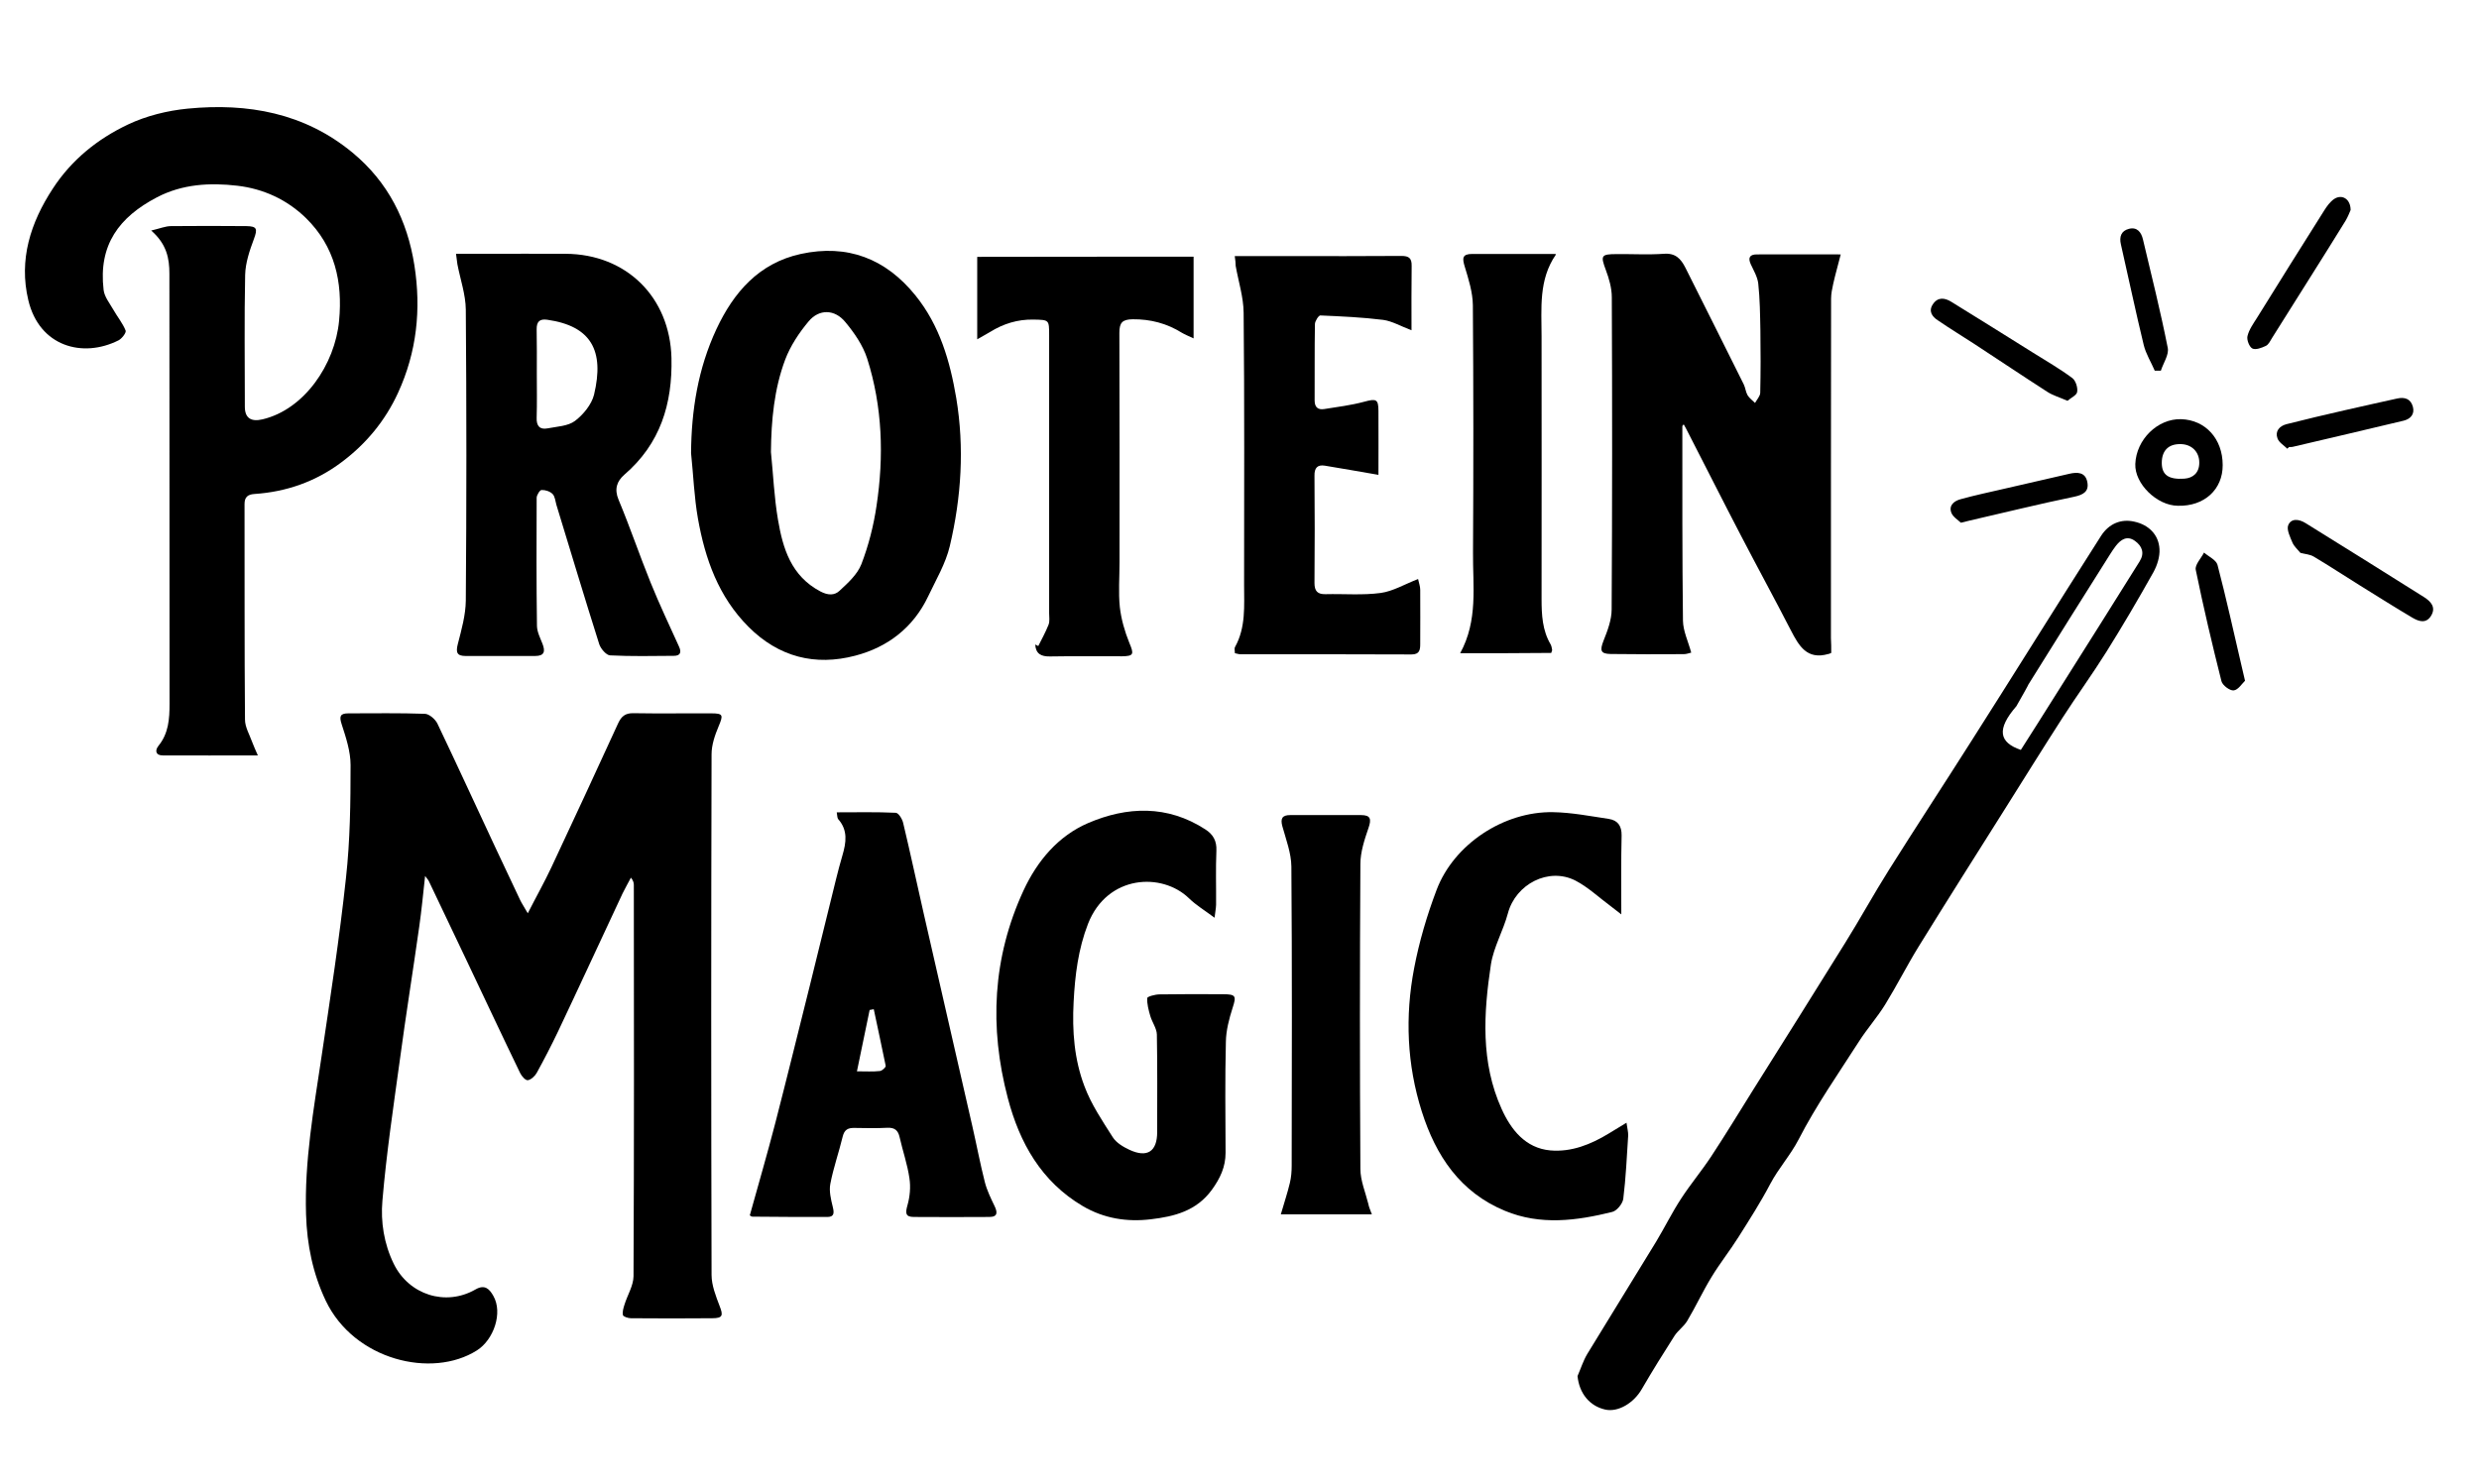
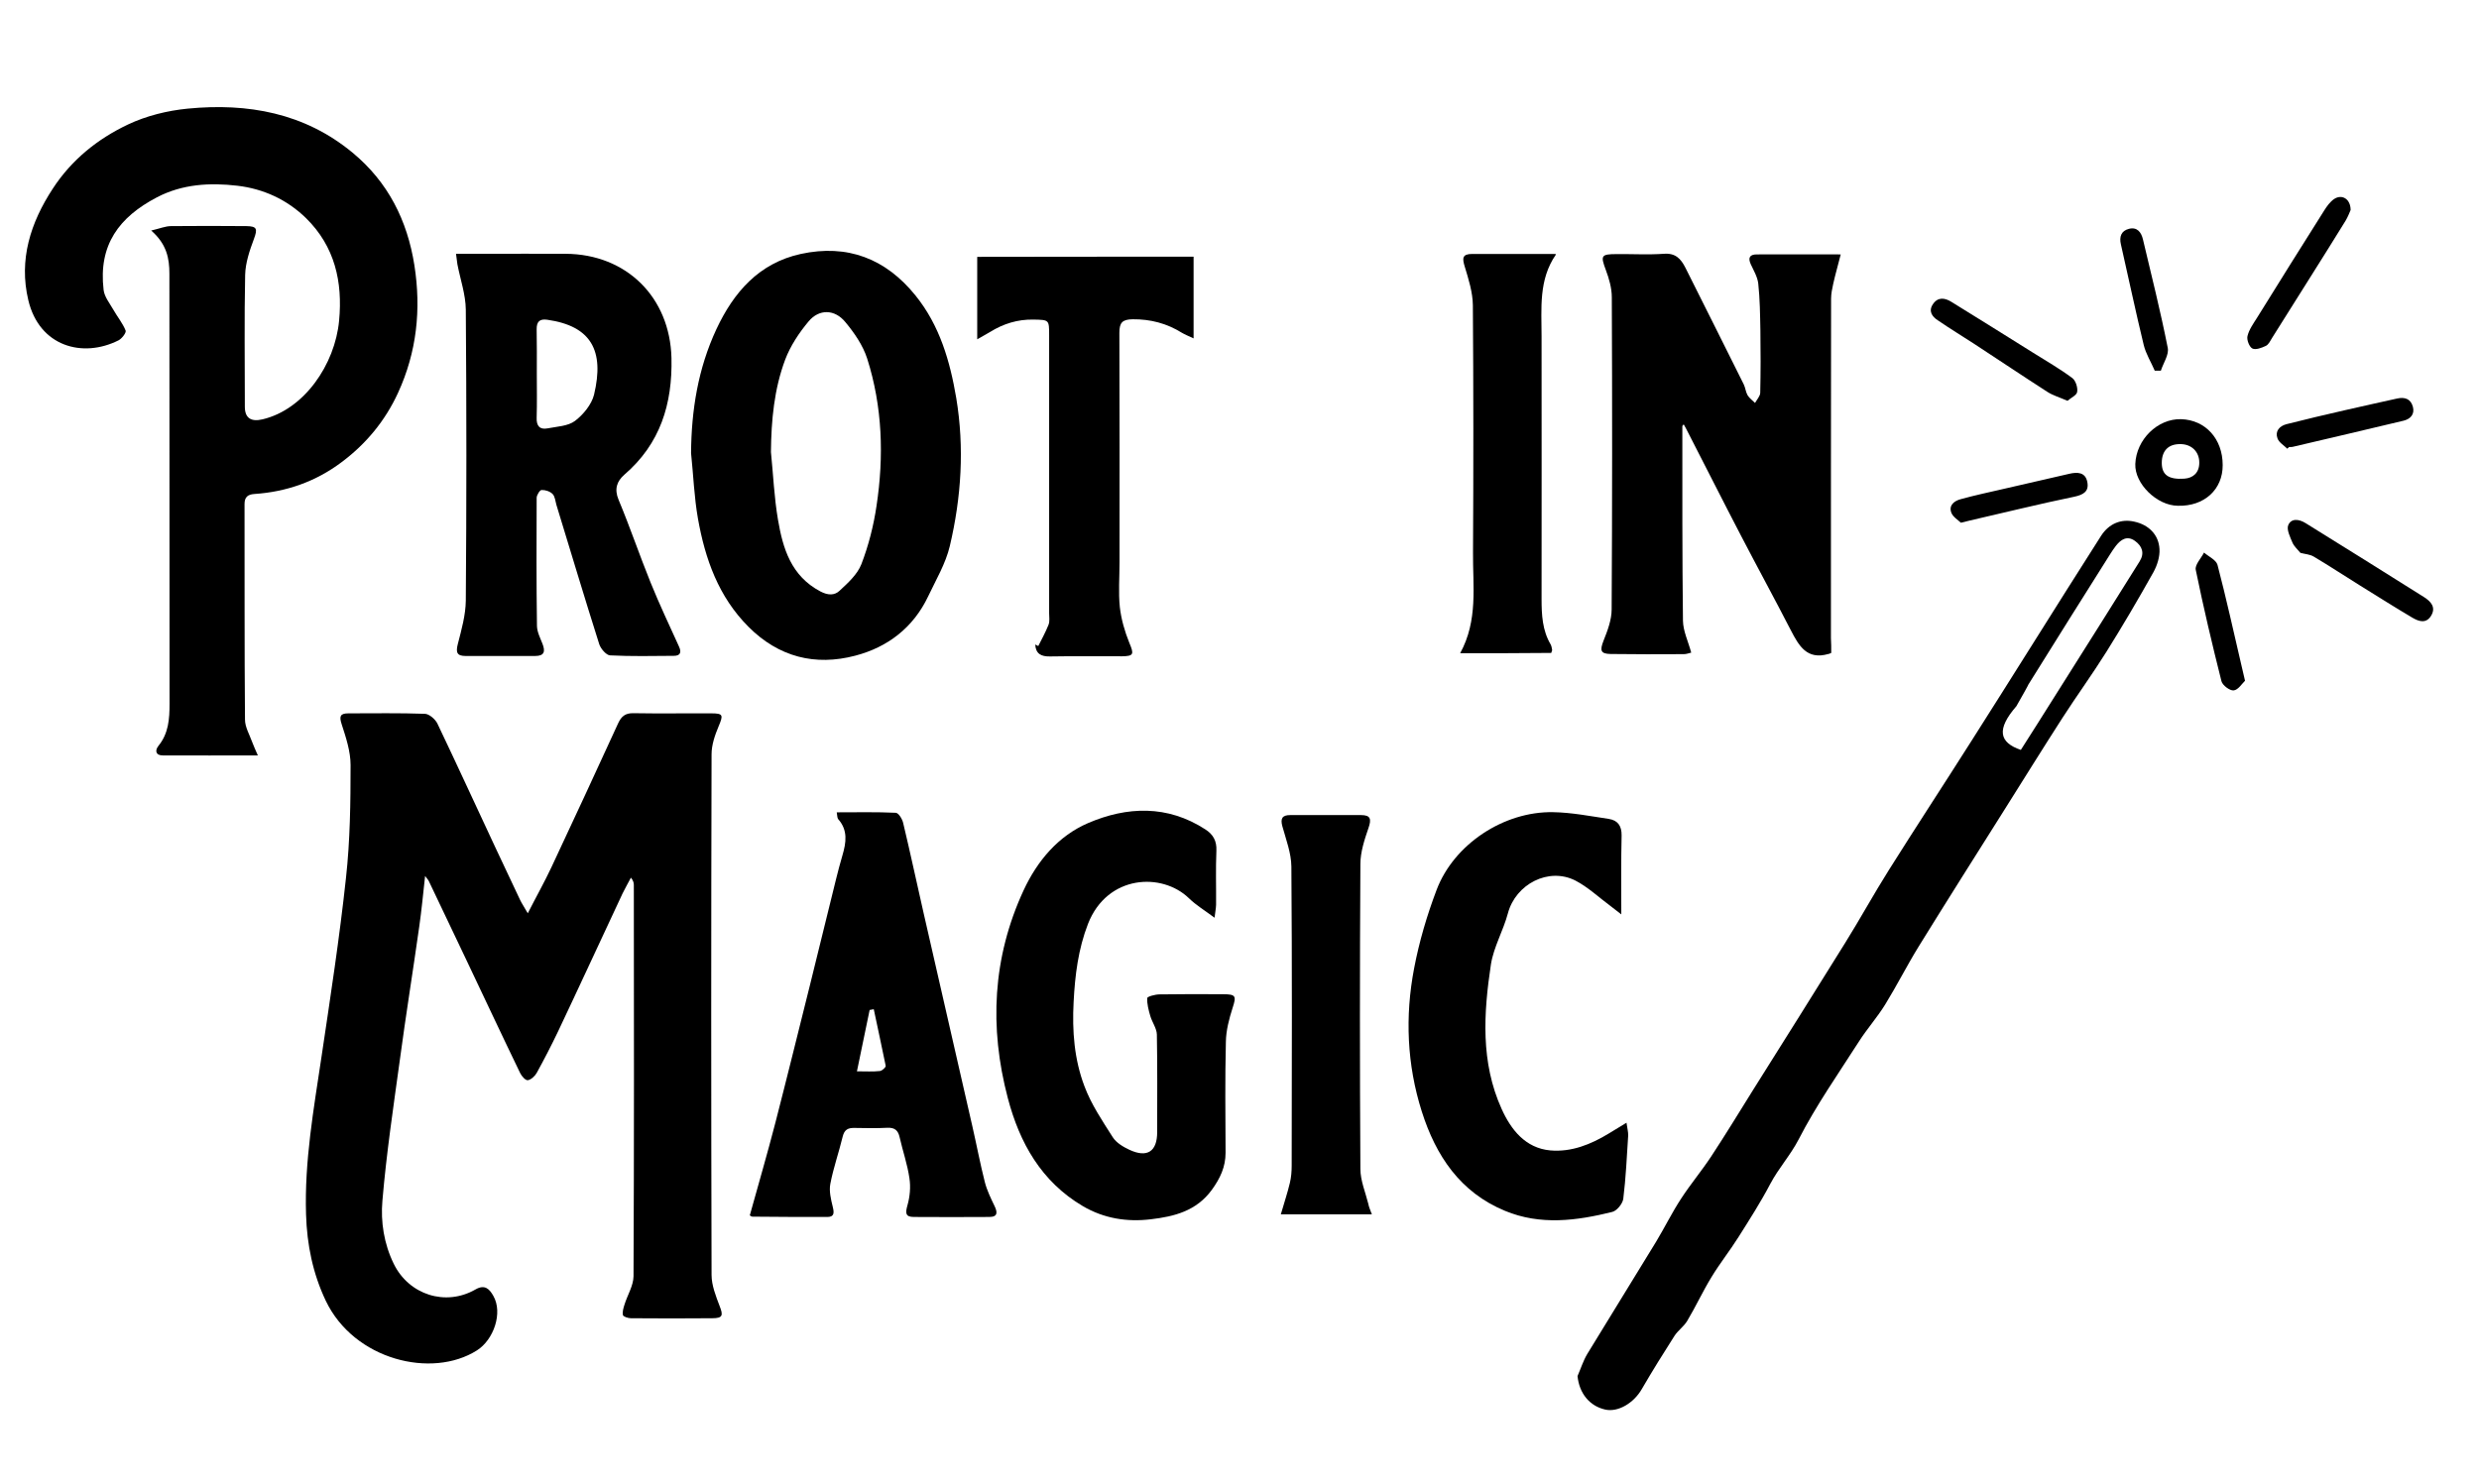
<svg xmlns="http://www.w3.org/2000/svg" version="1.1" id="Layer_1" x="0px" y="0px" viewBox="0 0 162 97" style="enable-background:new 0 0 162 97;" xml:space="preserve">
  <path d="M34.49,59.7c0.56-1.1,1.09-2.04,1.55-3.02c1.47-3.13,2.92-6.27,4.36-9.41c0.21-0.45,0.47-0.66,0.99-0.65  c1.69,0.03,3.39,0,5.08,0.01c0.8,0,0.8,0.11,0.49,0.85c-0.24,0.57-0.46,1.21-0.46,1.82c-0.03,11.35-0.03,22.69,0,34.04  c0,0.68,0.28,1.38,0.53,2.04c0.24,0.61,0.2,0.79-0.49,0.79c-1.77,0.02-3.54,0.01-5.31,0c-0.18,0-0.49-0.1-0.52-0.2  c-0.05-0.21,0.03-0.47,0.1-0.69c0.19-0.62,0.58-1.23,0.59-1.85c0.04-8.52,0.03-17.04,0.02-25.57c0-0.15-0.03-0.29-0.19-0.49  c-0.18,0.34-0.37,0.68-0.54,1.02c-1.41,3.01-2.8,6.03-4.22,9.03c-0.44,0.92-0.91,1.83-1.4,2.72c-0.12,0.21-0.37,0.44-0.58,0.47  c-0.15,0.02-0.4-0.26-0.5-0.47c-1.18-2.44-2.33-4.9-3.49-7.34c-0.82-1.73-1.64-3.46-2.47-5.19c-0.04-0.09-0.11-0.16-0.25-0.35  c-0.13,1.18-0.23,2.24-0.38,3.29c-0.41,2.91-0.88,5.82-1.27,8.73c-0.42,3.06-0.88,6.13-1.14,9.21c-0.12,1.38,0.1,2.81,0.74,4.12  c0.99,2.03,3.39,2.8,5.34,1.68c0.62-0.36,0.92-0.02,1.17,0.42c0.63,1.1,0.03,2.86-1.07,3.56c-2.95,1.87-8.03,0.63-9.88-3.24  c-0.85-1.79-1.23-3.67-1.29-5.64c-0.11-3.48,0.5-6.89,1.01-10.31c0.58-3.89,1.18-7.79,1.6-11.7c0.27-2.44,0.3-4.91,0.3-7.37  c0-0.89-0.3-1.8-0.58-2.66c-0.17-0.52-0.11-0.72,0.44-0.72c1.67,0,3.34-0.03,5,0.03c0.28,0.01,0.67,0.35,0.81,0.63  c1.28,2.68,2.51,5.37,3.77,8.06c0.54,1.16,1.09,2.32,1.64,3.48C34.11,59.08,34.27,59.31,34.49,59.7z" />
  <path d="M9.88,15.07c0.56-0.13,0.93-0.29,1.3-0.29c1.64-0.02,3.28-0.01,4.92,0c0.7,0.01,0.74,0.18,0.49,0.85  c-0.28,0.75-0.55,1.55-0.57,2.34C15.96,20.84,16,23.72,16,26.59c0,0.74,0.41,1,1.16,0.82c2.71-0.64,4.73-3.57,5-6.45  c0.24-2.54-0.28-4.85-2.16-6.7c-1.25-1.22-2.79-1.92-4.49-2.12c-1.79-0.21-3.6-0.11-5.26,0.76c-2.46,1.29-3.83,3.1-3.48,6.05  c0.05,0.45,0.4,0.88,0.64,1.3c0.26,0.46,0.61,0.88,0.8,1.36c0.05,0.14-0.25,0.53-0.47,0.64c-2.33,1.17-5.17,0.41-5.89-2.63  c-0.63-2.64,0.14-5.06,1.6-7.29c1.23-1.89,2.93-3.25,4.91-4.19c1.2-0.57,2.58-0.91,3.91-1.04c3.92-0.38,7.63,0.28,10.77,2.88  c2.32,1.92,3.58,4.43,4.04,7.36c0.45,2.87,0.16,5.67-1.07,8.34c-0.84,1.83-2.09,3.34-3.7,4.54c-1.68,1.26-3.59,1.93-5.68,2.07  c-0.44,0.03-0.65,0.2-0.65,0.66c0.01,4.7-0.01,9.4,0.03,14.09c0,0.48,0.29,0.97,0.46,1.44c0.1,0.27,0.22,0.53,0.38,0.9  c-2.17,0-4.19,0.01-6.21,0c-0.48,0-0.52-0.33-0.29-0.62c0.67-0.82,0.73-1.77,0.73-2.76c-0.01-9.37,0-18.74-0.01-28.11  C11.07,16.9,10.9,15.96,9.88,15.07z" />
  <path d="M119.67,42.68c-0.14,0.06-0.16,0.07-0.19,0.07c-1.4,0.4-1.92-0.53-2.45-1.55c-1.06-2.06-2.17-4.09-3.24-6.15  c-1.22-2.34-2.4-4.69-3.61-7.04c-0.05-0.09-0.1-0.17-0.15-0.27c-0.04,0.05-0.09,0.09-0.09,0.12c0,4.24-0.01,8.47,0.04,12.71  c0.01,0.68,0.34,1.35,0.54,2.09c-0.16,0.04-0.32,0.1-0.49,0.1c-1.59,0.01-3.18,0.01-4.77-0.01c-0.67-0.01-0.72-0.23-0.47-0.87  c0.26-0.65,0.53-1.36,0.53-2.04c0.04-6.8,0.04-13.61,0.01-20.41c0-0.6-0.18-1.22-0.39-1.78c-0.35-0.94-0.32-1.04,0.71-1.04  c1.03-0.01,2.06,0.05,3.08-0.02c0.76-0.06,1.11,0.32,1.41,0.91c1.27,2.54,2.55,5.08,3.81,7.62c0.11,0.22,0.13,0.5,0.25,0.71  c0.12,0.2,0.32,0.34,0.49,0.51c0.12-0.22,0.34-0.45,0.34-0.67c0.03-1.36,0.03-2.72,0.01-4.08c-0.02-1.02-0.03-2.05-0.14-3.06  c-0.05-0.43-0.3-0.85-0.49-1.26c-0.2-0.44-0.05-0.64,0.4-0.64c1.79-0.01,3.58,0,5.48,0c-0.17,0.68-0.35,1.29-0.49,1.92  c-0.07,0.32-0.14,0.65-0.14,0.97c-0.01,7.39-0.01,14.79-0.01,22.18C119.67,42.02,119.67,42.35,119.67,42.68z" />
  <path d="M45.16,29.62c0.02-2.82,0.46-5.53,1.65-8.09c1.13-2.42,2.78-4.33,5.52-4.93c3.04-0.66,5.55,0.3,7.5,2.72  c1.58,1.96,2.25,4.28,2.66,6.7c0.54,3.25,0.33,6.49-0.42,9.67c-0.27,1.15-0.91,2.22-1.42,3.3c-0.97,2.04-2.65,3.32-4.76,3.87  c-2.62,0.69-5,0.09-6.97-1.88c-1.97-1.97-2.84-4.44-3.31-7.08C45.36,32.48,45.31,31.04,45.16,29.62z M50.38,29.55  c0.15,1.47,0.21,2.96,0.46,4.42c0.32,1.89,0.86,3.68,2.77,4.69c0.51,0.27,0.93,0.26,1.25-0.04c0.55-0.51,1.17-1.07,1.43-1.74  c0.47-1.22,0.8-2.52,0.99-3.81c0.49-3.24,0.39-6.49-0.61-9.63c-0.28-0.87-0.84-1.68-1.43-2.39c-0.69-0.84-1.71-0.87-2.4-0.04  c-0.62,0.74-1.19,1.6-1.53,2.5C50.59,25.43,50.4,27.47,50.38,29.55z" />
  <path d="M29.8,16.59c0.69,0,1.27,0,1.85,0c1.77,0,3.54-0.01,5.31,0c3.98,0.02,6.82,2.84,6.92,6.81c0.07,3-0.73,5.61-3.08,7.63  c-0.48,0.42-0.67,0.93-0.38,1.63c0.75,1.79,1.37,3.63,2.1,5.43c0.57,1.41,1.22,2.78,1.85,4.17c0.19,0.4,0.07,0.61-0.34,0.61  c-1.39,0.01-2.77,0.04-4.16-0.03c-0.25-0.01-0.61-0.43-0.71-0.73c-0.96-3.03-1.87-6.07-2.8-9.11c-0.07-0.24-0.09-0.55-0.25-0.71  c-0.17-0.17-0.47-0.27-0.72-0.26c-0.11,0-0.31,0.32-0.32,0.5c-0.01,2.8-0.02,5.6,0.02,8.39c0.01,0.39,0.21,0.78,0.36,1.16  c0.19,0.49,0.14,0.8-0.48,0.8c-1.51,0-3.03,0-4.54,0c-0.58,0-0.65-0.24-0.51-0.79c0.24-0.93,0.51-1.89,0.52-2.83  c0.05-6.34,0.05-12.68,0-19.02c-0.01-0.99-0.36-1.98-0.55-2.97C29.87,17.1,29.85,16.93,29.8,16.59z M35.08,24.39  c0,0.97,0.02,1.95-0.01,2.92c-0.02,0.54,0.21,0.79,0.72,0.69c0.61-0.12,1.33-0.14,1.79-0.49c0.54-0.41,1.08-1.07,1.24-1.71  c0.69-2.89-0.19-4.49-3.06-4.9c-0.5-0.07-0.7,0.13-0.69,0.64C35.09,22.49,35.08,23.44,35.08,24.39z" />
  <path d="M103.09,89.95c0.21-0.48,0.37-1,0.64-1.45c1.49-2.45,3.01-4.89,4.5-7.34c0.56-0.93,1.04-1.91,1.63-2.81  c0.61-0.94,1.34-1.81,1.96-2.75c0.94-1.43,1.83-2.89,2.74-4.35c2.01-3.2,4.02-6.39,6.01-9.6c0.98-1.57,1.87-3.2,2.86-4.77  c1.76-2.8,3.57-5.56,5.34-8.35c1.35-2.12,2.69-4.25,4.03-6.38c1.5-2.38,2.99-4.76,4.5-7.12c0.52-0.81,1.32-1.13,2.18-0.93  c0.92,0.2,1.59,0.84,1.64,1.79c0.03,0.5-0.15,1.07-0.4,1.52c-0.98,1.75-2,3.49-3.07,5.2c-0.92,1.47-1.94,2.87-2.88,4.33  c-1.26,1.96-2.49,3.94-3.73,5.91c-1.89,3-3.79,6-5.65,9.01c-0.77,1.25-1.43,2.56-2.2,3.81c-0.52,0.84-1.18,1.58-1.71,2.41  c-1.35,2.11-2.8,4.18-3.94,6.4c-0.54,1.04-1.31,1.88-1.85,2.9c-0.63,1.2-1.36,2.34-2.08,3.48c-0.56,0.89-1.22,1.72-1.76,2.61  c-0.57,0.93-1.03,1.93-1.59,2.87c-0.22,0.37-0.61,0.63-0.84,0.99c-0.73,1.14-1.45,2.3-2.13,3.47c-0.52,0.91-1.55,1.53-2.39,1.34  C103.87,91.91,103.2,91.07,103.09,89.95z M131.77,46.16c-1.31,1.51-1.14,2.37,0.29,2.86c0.37-0.58,0.73-1.14,1.08-1.7  c1.39-2.2,2.78-4.4,4.16-6.6c0.84-1.34,1.68-2.68,2.52-4.02c0.34-0.54,0.17-1-0.3-1.34c-0.51-0.37-0.92-0.1-1.25,0.32  c-0.14,0.18-0.27,0.38-0.39,0.57c-1.78,2.83-3.57,5.66-5.33,8.5C132.56,44.76,132.2,45.41,131.77,46.16z" />
  <path d="M79.37,59.99c-0.64-0.48-1.21-0.82-1.67-1.27c-1.76-1.71-5.34-1.55-6.6,1.67c-0.64,1.65-0.85,3.35-0.94,5.11  c-0.1,1.9,0.04,3.75,0.71,5.51c0.44,1.18,1.17,2.26,1.85,3.33c0.23,0.36,0.68,0.63,1.09,0.82c1.16,0.54,1.81,0.11,1.81-1.15  c0-2.13,0.02-4.26-0.02-6.39c-0.01-0.4-0.31-0.8-0.43-1.21c-0.11-0.38-0.22-0.79-0.2-1.17c0.01-0.1,0.52-0.24,0.8-0.24  c1.39-0.02,2.77-0.02,4.16-0.01c0.84,0,0.87,0.12,0.62,0.89c-0.23,0.72-0.43,1.48-0.44,2.23c-0.06,2.41-0.03,4.83-0.02,7.24  c0,0.93-0.35,1.67-0.9,2.43c-1.01,1.38-2.45,1.74-3.98,1.92c-1.56,0.19-3.07-0.05-4.45-0.86c-2.71-1.6-4.13-4.13-4.9-7.06  c-1.22-4.63-1-9.19,1.03-13.58c0.9-1.94,2.27-3.56,4.22-4.4c2.54-1.09,5.18-1.19,7.65,0.41c0.52,0.33,0.76,0.76,0.73,1.4  c-0.05,1.18-0.01,2.36-0.02,3.54C79.46,59.4,79.41,59.63,79.37,59.99z" />
  <path d="M54.68,53.1c1.32,0,2.59-0.03,3.86,0.03c0.18,0.01,0.42,0.4,0.48,0.66c0.47,1.96,0.89,3.94,1.34,5.91  c1.06,4.64,2.12,9.27,3.18,13.91c0.28,1.22,0.51,2.45,0.82,3.67c0.14,0.54,0.39,1.05,0.63,1.55c0.2,0.41,0.22,0.72-0.34,0.72  c-1.64,0.01-3.28,0.01-4.93,0c-0.56,0-0.56-0.26-0.42-0.76c0.16-0.56,0.22-1.19,0.13-1.77c-0.13-0.91-0.44-1.79-0.64-2.68  c-0.1-0.45-0.32-0.64-0.8-0.62c-0.72,0.04-1.44,0.02-2.15,0.01c-0.42-0.01-0.66,0.11-0.77,0.56c-0.25,1.04-0.61,2.05-0.81,3.1  c-0.09,0.47,0.04,1.01,0.16,1.5c0.09,0.37,0.11,0.65-0.33,0.66c-1.64,0.01-3.28-0.01-4.92-0.02c-0.09,0-0.17-0.09-0.17-0.09  c0.57-2.05,1.15-4.04,1.67-6.05c0.77-2.99,1.51-6,2.26-9c0.44-1.78,0.88-3.57,1.32-5.36c0.26-1.04,0.5-2.09,0.8-3.11  c0.25-0.85,0.37-1.65-0.28-2.38C54.71,53.45,54.72,53.33,54.68,53.1z M57.1,65.97c-0.09,0.02-0.18,0.03-0.27,0.05  c-0.27,1.31-0.54,2.61-0.83,4.01c0.59,0,1.05,0.03,1.5-0.02c0.14-0.01,0.4-0.25,0.38-0.34C57.63,68.44,57.36,67.21,57.1,65.97z" />
-   <path d="M80.69,16.74c1.27,0,2.42,0,3.57,0c2.44,0,4.88,0.01,7.32-0.01c0.5,0,0.68,0.15,0.67,0.66c-0.02,1.35-0.01,2.7-0.01,4.2  c-0.73-0.28-1.27-0.6-1.85-0.68c-1.36-0.17-2.74-0.23-4.11-0.29c-0.11,0-0.34,0.36-0.35,0.55c-0.03,1.67-0.01,3.34-0.02,5.01  c0,0.45,0.23,0.62,0.62,0.56c0.88-0.14,1.77-0.25,2.62-0.48c0.78-0.21,0.93-0.18,0.93,0.61c0.01,1.46,0,2.91,0,4.17  c-1.17-0.2-2.33-0.41-3.5-0.6c-0.49-0.08-0.69,0.15-0.68,0.66c0.02,2.34,0.02,4.67,0,7.01c0,0.53,0.2,0.74,0.72,0.73  c1.21-0.03,2.43,0.08,3.61-0.08c0.8-0.11,1.56-0.57,2.44-0.91c0.05,0.25,0.14,0.47,0.14,0.7c0.01,1.18,0,2.36,0,3.54  c0,0.39-0.04,0.69-0.57,0.69c-3.72-0.02-7.44-0.01-11.17-0.01c-0.12,0-0.24-0.05-0.37-0.07c0-0.16-0.05-0.31,0.01-0.41  c0.71-1.28,0.59-2.68,0.59-4.06c0-5.93,0.03-11.86-0.03-17.79c-0.01-1.02-0.34-2.04-0.52-3.06C80.75,17.2,80.73,17.02,80.69,16.74z" />
  <path d="M105.95,59.77c-0.26-0.2-0.48-0.38-0.71-0.55c-0.76-0.56-1.46-1.23-2.29-1.66c-1.75-0.89-3.9,0.23-4.41,2.14  c-0.3,1.13-0.93,2.2-1.11,3.34c-0.48,3.19-0.68,6.4,0.7,9.45c0.61,1.35,1.55,2.56,3.18,2.71c1.38,0.12,2.65-0.39,3.83-1.11  c0.34-0.21,0.68-0.41,1.15-0.7c0.05,0.38,0.12,0.61,0.11,0.84c-0.09,1.38-0.15,2.76-0.32,4.13c-0.04,0.32-0.42,0.79-0.72,0.86  c-2.33,0.58-4.7,0.89-7.01-0.07c-2.93-1.21-4.52-3.6-5.44-6.5c-0.97-3.06-1.1-6.21-0.5-9.35c0.33-1.74,0.84-3.47,1.47-5.13  c1.13-2.99,4.4-5.14,7.61-5.08c1.22,0.02,2.43,0.26,3.64,0.44c0.59,0.09,0.85,0.46,0.84,1.08  C105.93,56.29,105.95,57.95,105.95,59.77z" />
  <path d="M78,16.78c0,1.76,0,3.48,0,5.34c-0.34-0.16-0.57-0.25-0.77-0.37c-0.98-0.61-2.04-0.89-3.21-0.88  c-0.68,0.01-0.87,0.22-0.87,0.89c0.02,5,0.01,10.01,0.01,15.01c0,0.98-0.08,1.96,0.02,2.92c0.09,0.79,0.32,1.59,0.62,2.33  c0.31,0.74,0.3,0.87-0.48,0.88c-1.57,0.01-3.13-0.02-4.7,0.01c-0.59,0.01-0.93-0.17-0.97-0.78c0.07,0.03,0.13,0.07,0.2,0.1  c0.23-0.46,0.48-0.91,0.67-1.39c0.09-0.23,0.04-0.51,0.04-0.76c0-6.06,0-12.11,0-18.17c0-1.01,0-1-1.02-1.02  c-1.04-0.02-1.97,0.27-2.84,0.81c-0.23,0.14-0.48,0.27-0.84,0.48c0-1.87,0-3.61,0-5.39C68.57,16.78,73.27,16.78,78,16.78z" />
  <path d="M95.42,42.7c1.18-2.15,0.82-4.39,0.84-6.58c0.03-5.39,0.03-10.78-0.01-16.17c-0.01-0.84-0.28-1.7-0.53-2.52  c-0.17-0.55-0.17-0.83,0.49-0.83c1.81,0.01,3.62,0,5.44,0c0,0,0.03,0.04,0.02,0.05c-1.13,1.64-0.93,3.5-0.93,5.33  c0,5.72,0.01,11.44,0,17.17c0,1.04,0.05,2.05,0.59,2.97c0.06,0.11,0.08,0.24,0.1,0.36c0.01,0.04-0.03,0.1-0.06,0.2  C99.43,42.7,97.48,42.7,95.42,42.7z" />
  <path d="M89.65,79.38c-2.06,0-3.96,0-5.95,0c0.21-0.73,0.43-1.38,0.59-2.05c0.09-0.37,0.12-0.76,0.12-1.14  c0.01-6.52,0.03-13.03-0.02-19.55c-0.01-0.88-0.35-1.76-0.59-2.63c-0.14-0.52,0-0.73,0.52-0.73c1.54,0,3.08,0,4.62,0  c0.63,0,0.69,0.26,0.49,0.84c-0.26,0.76-0.53,1.57-0.53,2.36c-0.04,6.64-0.04,13.29,0,19.93c0,0.76,0.33,1.53,0.52,2.29  C89.45,78.88,89.53,79.06,89.65,79.38z" />
  <path d="M142.32,33.06c-1.37-0.01-2.83-1.44-2.78-2.73c0.06-1.6,1.46-2.97,2.99-2.93c1.6,0.05,2.72,1.29,2.72,3  C145.26,32,144.04,33.11,142.32,33.06z M141.27,30.26c0,0.77,0.43,1.1,1.47,1.03c0.58-0.04,0.98-0.39,0.98-1.04  c0.01-0.72-0.51-1.23-1.26-1.22C141.69,29.03,141.27,29.47,141.27,30.26z" />
  <path d="M153.61,13.73c-0.07,0.16-0.18,0.45-0.33,0.7c-0.75,1.22-1.52,2.44-2.28,3.65c-0.84,1.33-1.67,2.66-2.51,3.99  c-0.12,0.19-0.23,0.45-0.42,0.54c-0.27,0.13-0.67,0.28-0.88,0.17c-0.2-0.1-0.38-0.57-0.32-0.81c0.1-0.42,0.38-0.81,0.62-1.19  c1.46-2.35,2.92-4.69,4.4-7.03c0.17-0.27,0.38-0.56,0.64-0.74C153.04,12.67,153.61,13,153.61,13.73z" />
  <path d="M150.33,36.14c-0.19-0.23-0.42-0.43-0.52-0.67c-0.15-0.36-0.39-0.84-0.28-1.13c0.19-0.48,0.71-0.41,1.13-0.15  c2.59,1.61,5.18,3.22,7.76,4.85c0.42,0.27,0.79,0.65,0.45,1.21c-0.33,0.54-0.81,0.37-1.22,0.13c-1.15-0.68-2.27-1.39-3.4-2.09  c-1.02-0.63-2.01-1.29-3.04-1.9C150.95,36.23,150.62,36.22,150.33,36.14z" />
  <path d="M135.11,26.2c-0.53-0.23-0.95-0.35-1.31-0.58c-1.6-1.03-3.18-2.09-4.77-3.13c-0.8-0.52-1.62-1.02-2.41-1.56  c-0.36-0.24-0.61-0.59-0.31-1.04c0.33-0.5,0.79-0.42,1.21-0.16c1.78,1.1,3.56,2.21,5.33,3.32c0.86,0.54,1.75,1.05,2.57,1.66  c0.22,0.16,0.37,0.62,0.32,0.91C135.71,25.84,135.32,26.01,135.11,26.2z" />
  <path d="M146.71,44.5c-0.2,0.19-0.45,0.6-0.74,0.63c-0.25,0.03-0.73-0.33-0.8-0.6c-0.61-2.42-1.18-4.84-1.68-7.28  c-0.07-0.33,0.35-0.75,0.54-1.13c0.3,0.26,0.79,0.48,0.88,0.8c0.57,2.17,1.05,4.37,1.56,6.55C146.53,43.73,146.59,44,146.71,44.5z" />
  <path d="M140.81,24.23c-0.24-0.56-0.58-1.1-0.72-1.68c-0.53-2.18-0.99-4.38-1.49-6.57c-0.12-0.51,0.02-0.89,0.52-1.02  c0.54-0.14,0.81,0.22,0.92,0.69c0.56,2.36,1.15,4.71,1.62,7.09c0.09,0.45-0.29,0.99-0.45,1.49  C141.07,24.23,140.94,24.23,140.81,24.23z" />
  <path d="M128.14,34.17c-0.18-0.18-0.51-0.37-0.62-0.65c-0.19-0.49,0.19-0.78,0.61-0.89c0.94-0.26,1.89-0.46,2.84-0.68  c1.42-0.33,2.84-0.65,4.26-0.98c0.52-0.12,1.04-0.11,1.17,0.52c0.13,0.62-0.23,0.85-0.85,0.98c-2.28,0.47-4.53,1.03-6.8,1.55  C128.6,34.06,128.45,34.1,128.14,34.17z" />
  <path d="M149.47,29.33c-0.22-0.22-0.55-0.41-0.64-0.68c-0.17-0.46,0.13-0.8,0.58-0.92c1.26-0.32,2.53-0.62,3.8-0.91  c1.15-0.27,2.3-0.51,3.44-0.77c0.5-0.11,0.89,0.02,1.03,0.54c0.13,0.49-0.16,0.8-0.61,0.91c-2.41,0.58-4.83,1.14-7.25,1.71  c-0.07,0.02-0.15,0.01-0.23,0.01C149.56,29.25,149.52,29.29,149.47,29.33z" />
</svg>